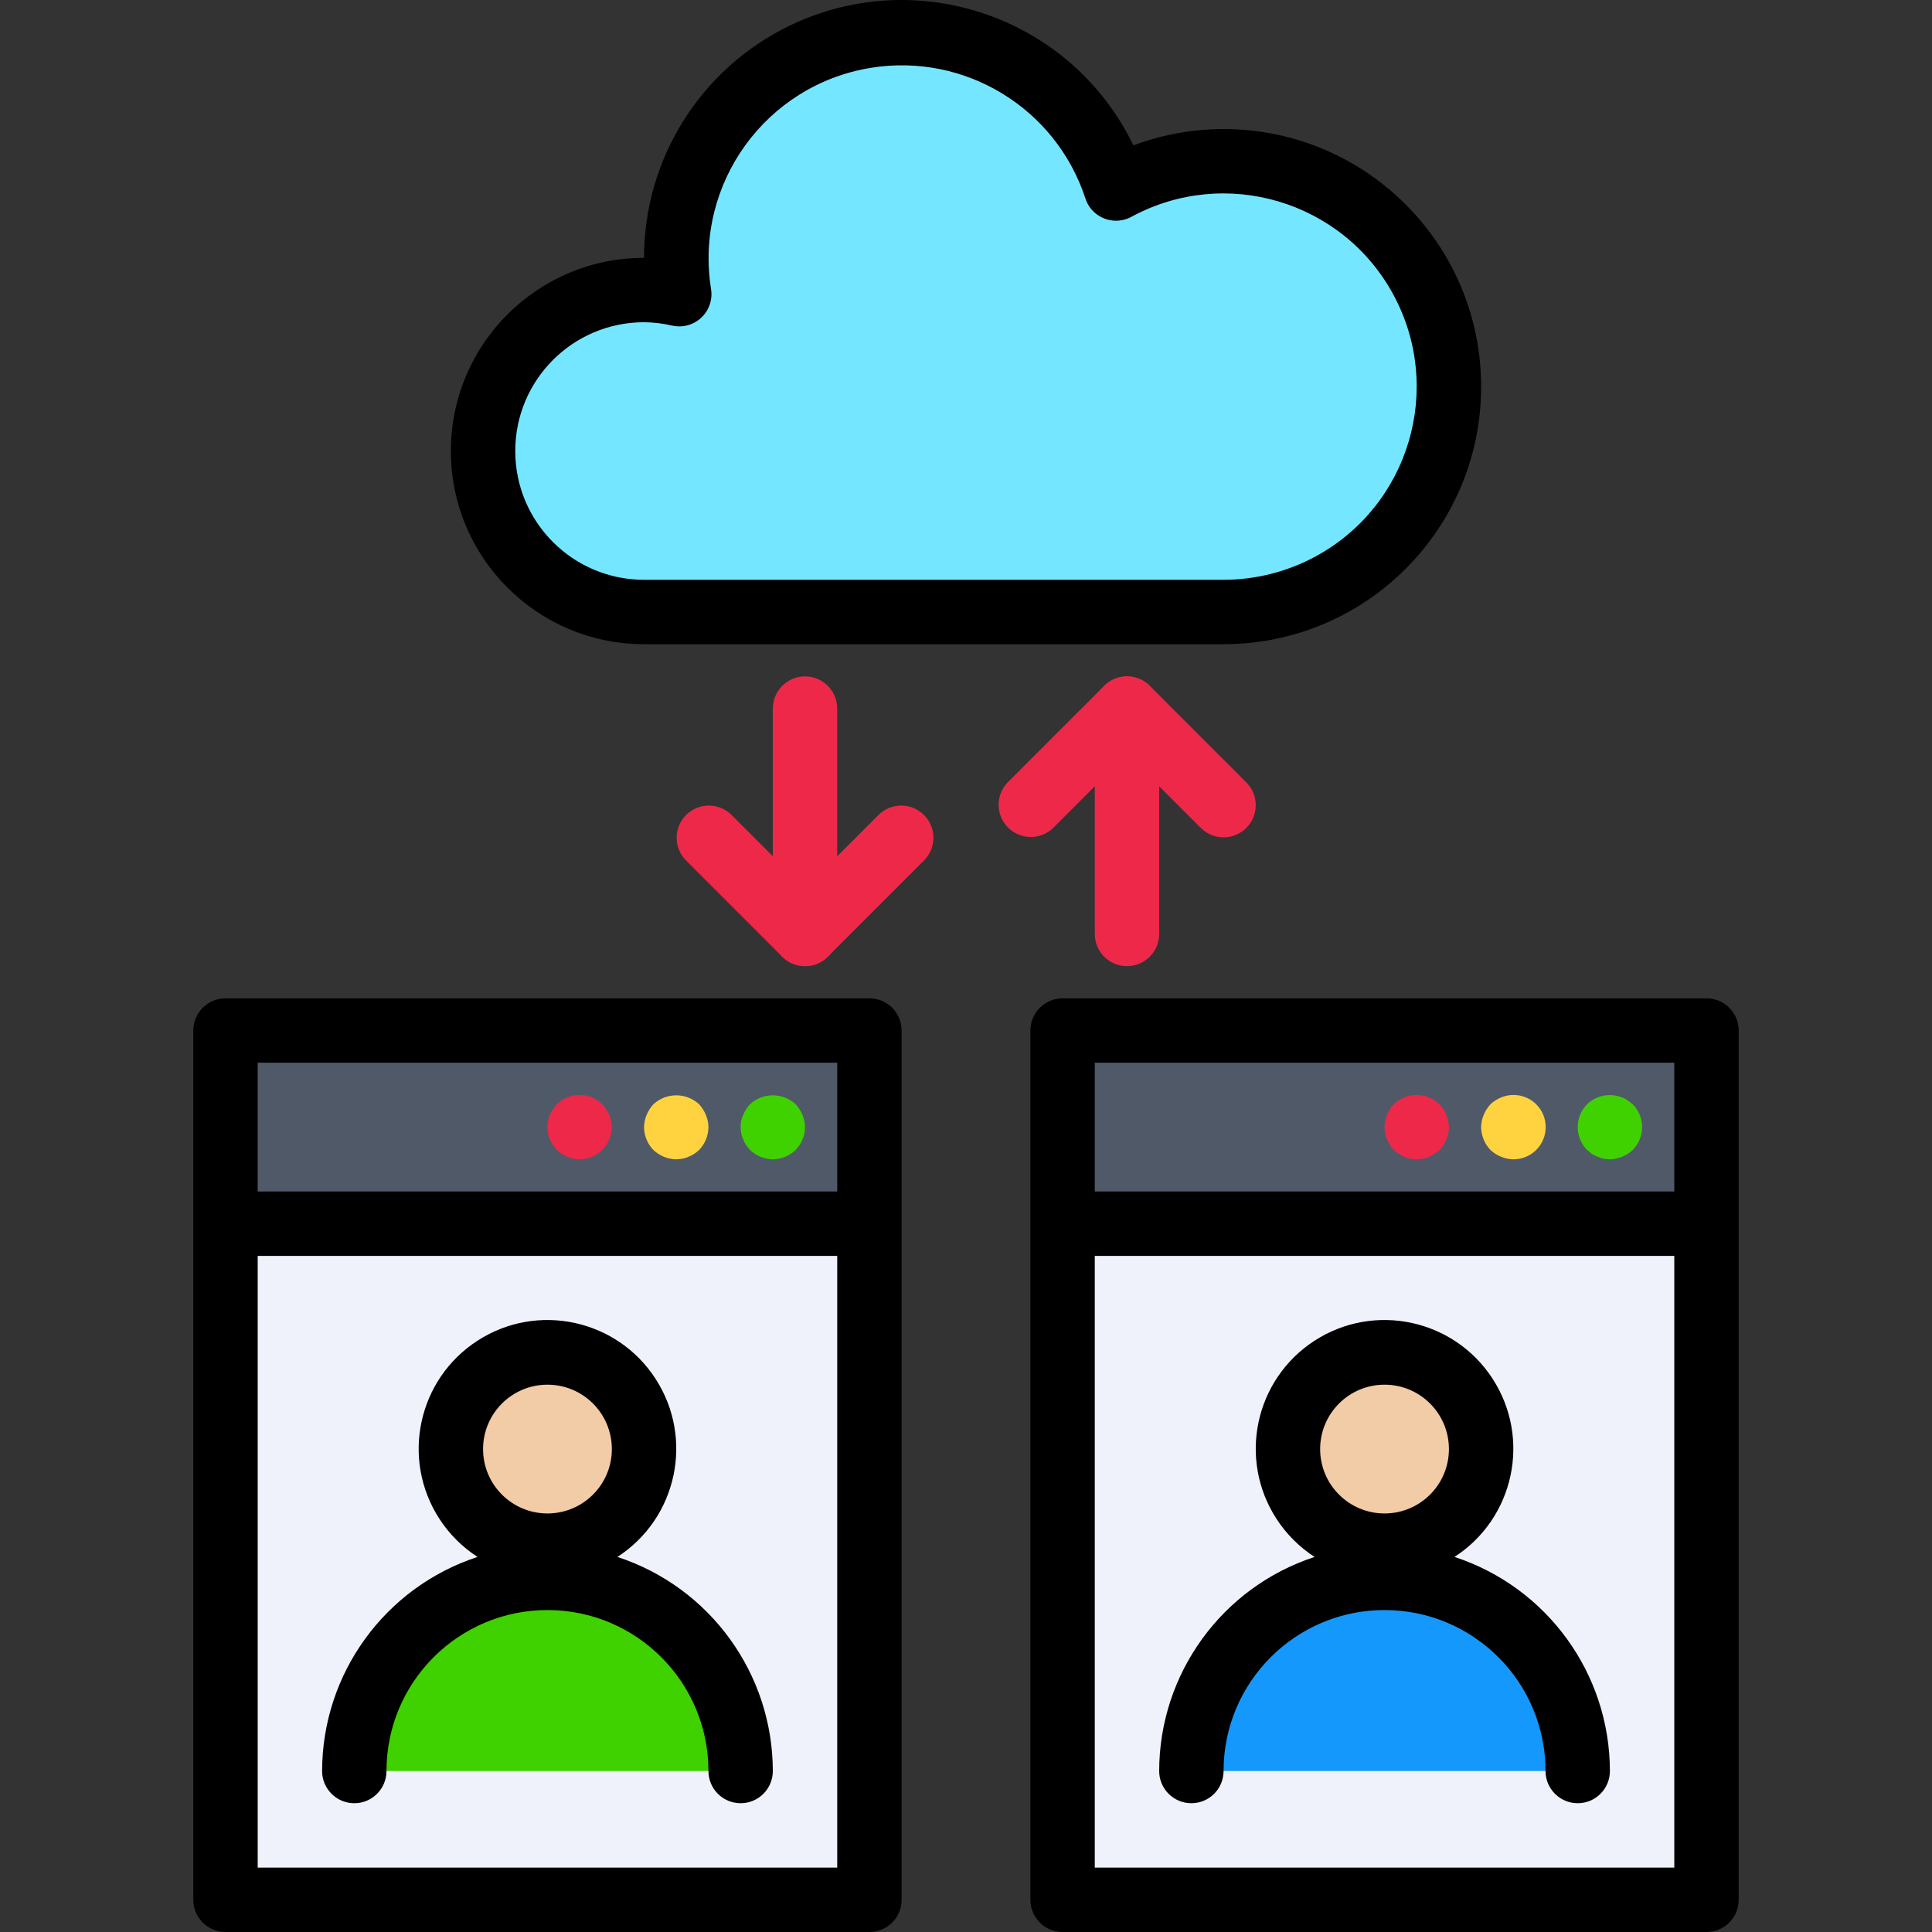
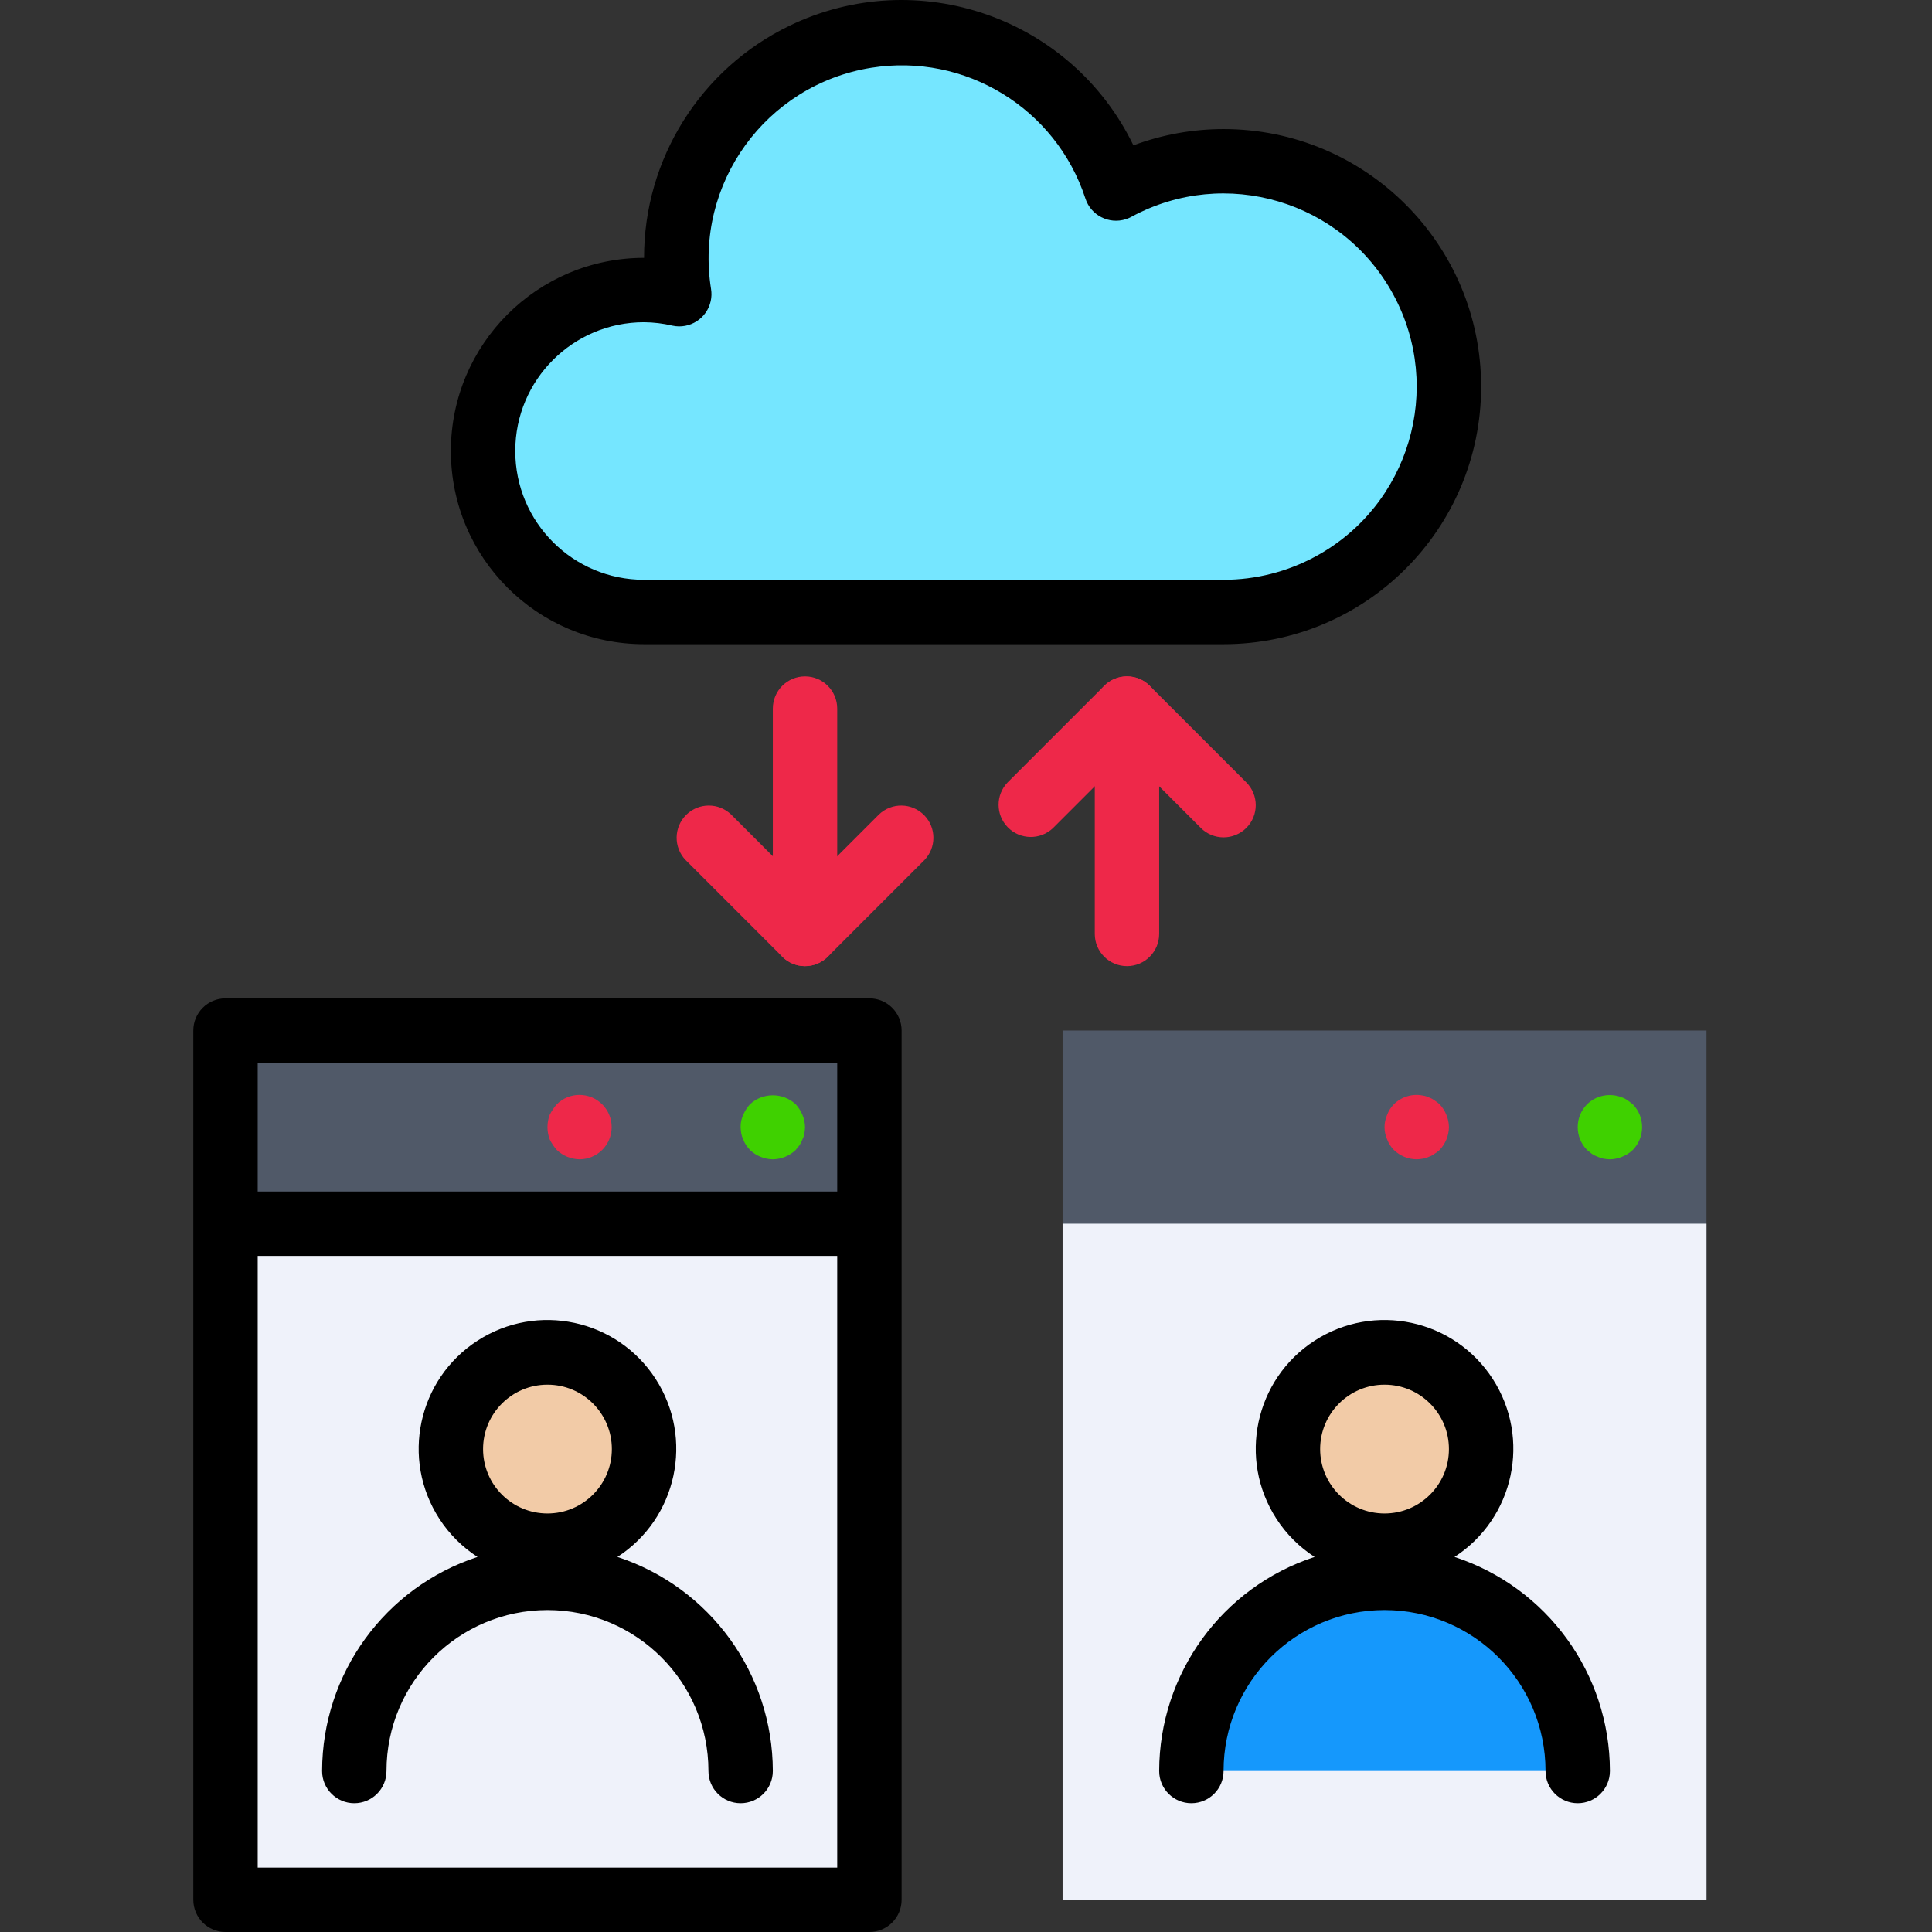
<svg xmlns="http://www.w3.org/2000/svg" id="Capa_1" x="0px" y="0px" viewBox="0 0 480.07 480.07" style="enable-background:new 0 0 480.07 480.07;" xml:space="preserve">
  <rect x="0" y="0" width="480.07" height="480.07" fill="#333333" stroke="none" />
  <g>
    <path style="fill:#505968;" d="M264.035,256.07h160v216h-160V256.07z" />
    <path style="fill:#505968;" d="M56.035,256.07h160v216h-160V256.07z" />
  </g>
  <path style="fill:#75E6FF;" d="M304.035,40.07c-9.336-0.014-18.526,2.316-26.728,6.776c-9.321-29.453-40.753-45.774-70.206-36.453 c-26.621,8.424-42.952,35.191-38.266,62.717c-21.517-5.003-43.016,8.385-48.019,29.902c-5.003,21.517,8.385,43.016,29.902,48.019 c3.054,0.71,6.181,1.059,9.317,1.038h144c30.928,0,56-25.072,56-56S334.963,40.07,304.035,40.07z" />
  <path style="fill:#EFF2FA;" d="M56.035,304.07h160v168h-160V304.07z" />
-   <path style="fill:#FFD33F;" d="M168.035,288.07c-2.118-0.029-4.147-0.858-5.68-2.32c-1.477-1.523-2.308-3.558-2.32-5.68 c0.013-1.045,0.23-2.078,0.64-3.04c0.406-0.969,0.974-1.862,1.68-2.64c3.208-2.96,8.152-2.96,11.36,0 c0.706,0.778,1.274,1.671,1.68,2.64c0.41,0.962,0.627,1.995,0.64,3.04c-0.016,2.121-0.846,4.155-2.32,5.68 c-0.382,0.342-0.782,0.663-1.2,0.96c-0.447,0.301-0.931,0.544-1.44,0.72c-0.479,0.243-0.996,0.405-1.528,0.48 C169.048,288.003,168.542,288.056,168.035,288.07L168.035,288.07z" />
  <path style="fill:#3FD100;" d="M192.035,288.07c-2.118-0.029-4.147-0.858-5.68-2.32c-0.344-0.38-0.665-0.781-0.96-1.2 c-0.303-0.446-0.545-0.93-0.72-1.44c-0.231-0.453-0.393-0.939-0.48-1.44c-0.093-0.529-0.146-1.063-0.16-1.6 c-0.028-1.049,0.192-2.091,0.64-3.04c0.406-0.969,0.974-1.862,1.68-2.64c3.208-2.96,8.152-2.96,11.36,0 c0.706,0.778,1.274,1.671,1.68,2.64c0.41,0.962,0.627,1.995,0.64,3.04c-0.012,0.537-0.069,1.072-0.168,1.6 c-0.08,0.502-0.239,0.988-0.472,1.44c-0.178,0.508-0.42,0.992-0.72,1.44l-0.96,1.2C196.181,287.21,194.153,288.039,192.035,288.07 L192.035,288.07z" />
  <path style="fill:#EE2849;" d="M144.035,288.07c-2.118-0.029-4.147-0.858-5.68-2.32c-0.704-0.798-1.298-1.686-1.768-2.64 c-0.736-1.96-0.736-4.12,0-6.08c0.47-0.954,1.064-1.842,1.768-2.64c3.137-3.111,8.202-3.09,11.314,0.047 c3.111,3.137,3.09,8.202-0.047,11.314C148.135,287.225,146.129,288.058,144.035,288.07L144.035,288.07z" />
  <circle style="fill:#F2CBA7;" cx="136.035" cy="360.07" r="24" />
-   <path style="fill:#3FD100;" d="M88.035,440.07c0-26.51,21.49-48,48-48s48,21.49,48,48H88.035z" />
  <path style="fill:#EFF2FA;" d="M264.035,304.07h160v168h-160V304.07z" />
-   <path style="fill:#FFD33F;" d="M376.035,288.07c-1.045-0.013-2.078-0.23-3.04-0.64c-0.979-0.387-1.875-0.957-2.64-1.68 c-1.464-1.532-2.293-3.561-2.32-5.68c0.013-1.045,0.23-2.078,0.64-3.04c0.406-0.969,0.974-1.862,1.68-2.64 c0.765-0.723,1.661-1.293,2.64-1.68c2.979-1.253,6.42-0.59,8.72,1.68c3.137,3.111,3.158,8.177,0.047,11.314 C380.248,287.229,378.184,288.082,376.035,288.07L376.035,288.07z" />
  <path style="fill:#3FD100;" d="M400.035,288.07c-0.536-0.017-1.071-0.071-1.6-0.16c-0.501-0.087-0.987-0.249-1.44-0.48 c-0.512-0.176-0.999-0.418-1.448-0.72l-1.192-0.96c-3.094-3.155-3.094-8.205,0-11.36c2.318-2.237,5.737-2.896,8.72-1.68 c0.491,0.161,0.951,0.404,1.36,0.72c0.472,0.32,0.88,0.64,1.28,0.96c3.094,3.155,3.094,8.205,0,11.36 c-0.765,0.723-1.661,1.293-2.64,1.68C402.113,287.84,401.08,288.057,400.035,288.07L400.035,288.07z" />
  <path style="fill:#EE2849;" d="M352.035,288.07c-2.122-0.013-4.156-0.844-5.68-2.32c-0.74-0.751-1.313-1.651-1.68-2.64 c-0.853-1.937-0.853-4.143,0-6.08c0.367-0.989,0.94-1.889,1.68-2.64c1.891-1.873,4.59-2.683,7.2-2.16 c0.532,0.075,1.049,0.237,1.528,0.48c0.491,0.161,0.951,0.404,1.36,0.72c0.458,0.276,0.886,0.598,1.28,0.96 c0.723,0.765,1.293,1.661,1.68,2.64c0.407,0.962,0.622,1.995,0.632,3.04c-0.031,2.118-0.859,4.146-2.32,5.68 c-0.394,0.362-0.822,0.684-1.28,0.96c-0.409,0.316-0.869,0.559-1.36,0.72c-0.479,0.243-0.996,0.405-1.528,0.48 C353.048,288.003,352.542,288.056,352.035,288.07z" />
  <circle style="fill:#F2CBA7;" cx="344.035" cy="360.07" r="24" />
  <path style="fill:#1598FC;" d="M296.035,440.07c0-26.51,21.49-48,48-48s48,21.49,48,48H296.035z" />
  <g>
    <path style="fill:#EE2849;" d="M200.035,240.07c-4.418,0-8-3.582-8-8v-56c0-4.418,3.582-8,8-8s8,3.582,8,8v56  C208.035,236.488,204.453,240.07,200.035,240.07z" />
    <path style="fill:#EE2849;" d="M200.035,240.07c-2.122,0-4.156-0.844-5.656-2.344l-24-24c-3.069-3.178-2.981-8.243,0.197-11.312  c3.1-2.994,8.015-2.994,11.115,0l18.344,18.344l18.344-18.344c3.178-3.069,8.243-2.981,11.312,0.197  c2.994,3.1,2.994,8.015,0,11.115l-24,24C204.191,239.226,202.156,240.069,200.035,240.07L200.035,240.07z" />
    <path style="fill:#EE2849;" d="M280.035,240.07c-4.418,0-8-3.582-8-8v-56c0-4.418,3.582-8,8-8s8,3.582,8,8v56  C288.035,236.488,284.453,240.07,280.035,240.07z" />
    <path style="fill:#EE2849;" d="M304.035,208.07c-2.122,0-4.156-0.844-5.656-2.344l-18.344-18.344l-18.344,18.344  c-3.178,3.07-8.243,2.982-11.312-0.196c-2.994-3.1-2.994-8.015,0-11.116l24-24c3.124-3.123,8.188-3.123,11.312,0l24,24  c3.124,3.125,3.123,8.19-0.002,11.314C308.189,207.227,306.156,208.069,304.035,208.07L304.035,208.07z" />
  </g>
  <path d="M160.035,160.07h144c35.346,0,64-28.654,64-64s-28.654-64-64-64c-7.649,0-15.235,1.371-22.4,4.048 C266.228,4.306,227.95-8.992,196.138,6.415c-22.097,10.702-36.124,33.103-36.103,57.655c-26.51,0-48,21.49-48,48 S133.525,160.07,160.035,160.07z M160.035,80.07c2.373,0.022,4.737,0.306,7.048,0.848c4.317,0.941,8.579-1.795,9.521-6.112 c0.214-0.983,0.241-1.999,0.079-2.992c-4.186-26.177,13.641-50.791,39.818-54.977c23.302-3.726,45.856,10.038,53.198,32.465 c1.355,4.205,5.863,6.515,10.069,5.16c0.472-0.152,0.928-0.348,1.363-0.584c23.302-12.64,52.439-3.997,65.079,19.305 s3.997,52.439-19.305,65.079c-7.022,3.809-14.883,5.805-22.871,5.808h-144c-17.673,0-32-14.327-32-32S142.362,80.07,160.035,80.07z" />
  <path d="M56.035,480.07h160c4.418,0,8-3.582,8-8v-216c0-4.418-3.582-8-8-8h-160c-4.418,0-8,3.582-8,8v216 C48.035,476.488,51.617,480.07,56.035,480.07z M208.035,464.07h-144v-152h144V464.07z M64.035,264.07h144v32h-144V264.07z" />
  <path d="M88.035,448.07c4.418,0,8-3.582,8-8c0-22.091,17.909-40,40-40s40,17.909,40,40c0,4.418,3.582,8,8,8s8-3.582,8-8 c-0.037-24.21-15.609-45.663-38.616-53.2c14.838-9.601,19.083-29.412,9.482-44.25s-29.412-19.083-44.25-9.482 s-19.083,29.412-9.482,44.25c2.456,3.795,5.687,7.027,9.482,9.482c-23.007,7.537-38.579,28.99-38.616,53.2 C80.035,444.488,83.617,448.07,88.035,448.07z M136.035,344.07c8.837,0,16,7.163,16,16s-7.163,16-16,16s-16-7.163-16-16 S127.198,344.07,136.035,344.07z" />
-   <path d="M256.035,256.07v216c0,4.418,3.582,8,8,8h160c4.418,0,8-3.582,8-8v-216c0-4.418-3.582-8-8-8h-160 C259.617,248.07,256.035,251.651,256.035,256.07z M416.035,464.07h-144v-152h144V464.07z M272.035,264.07h144v32h-144V264.07z" />
  <path d="M296.035,448.07c4.418,0,8-3.582,8-8c0-22.091,17.909-40,40-40s40,17.909,40,40c0,4.418,3.582,8,8,8s8-3.582,8-8 c-0.037-24.21-15.609-45.663-38.616-53.2c14.838-9.601,19.083-29.412,9.482-44.25s-29.412-19.083-44.25-9.482 s-19.083,29.412-9.482,44.25c2.456,3.795,5.687,7.027,9.482,9.482c-23.007,7.537-38.579,28.99-38.616,53.2 C288.035,444.488,291.617,448.07,296.035,448.07z M344.035,344.07c8.837,0,16,7.163,16,16s-7.163,16-16,16s-16-7.163-16-16 S335.198,344.07,344.035,344.07z" />
  <g />
  <g />
  <g />
  <g />
  <g />
  <g />
  <g />
  <g />
  <g />
  <g />
  <g />
  <g />
  <g />
  <g />
  <g />
</svg>